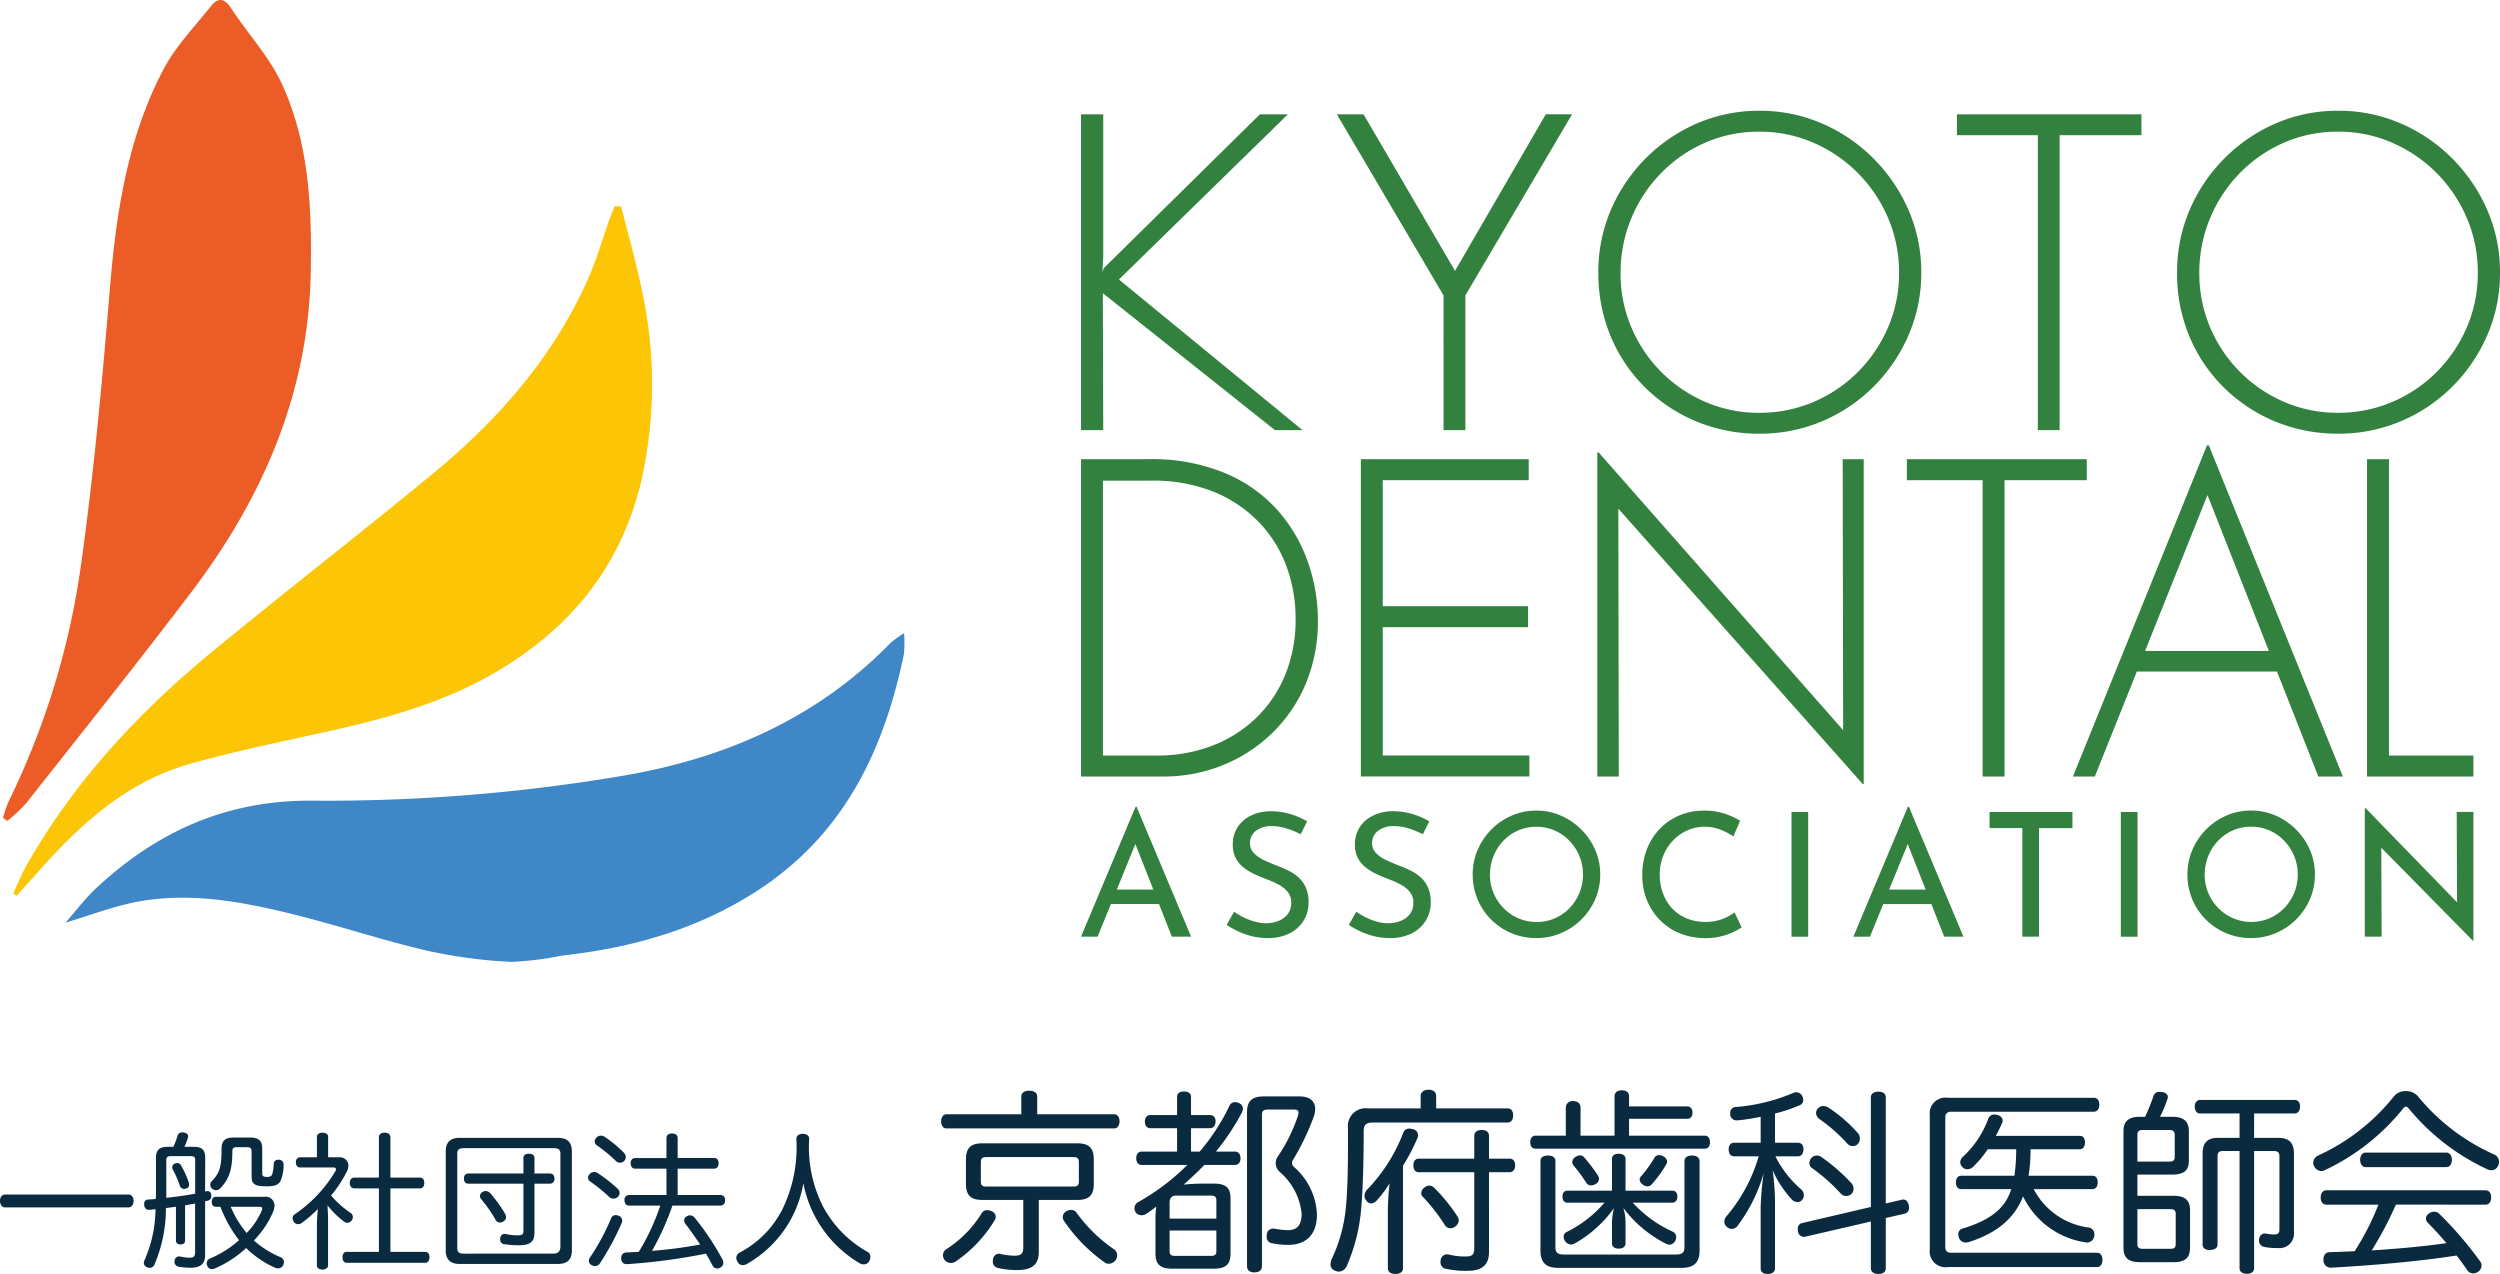
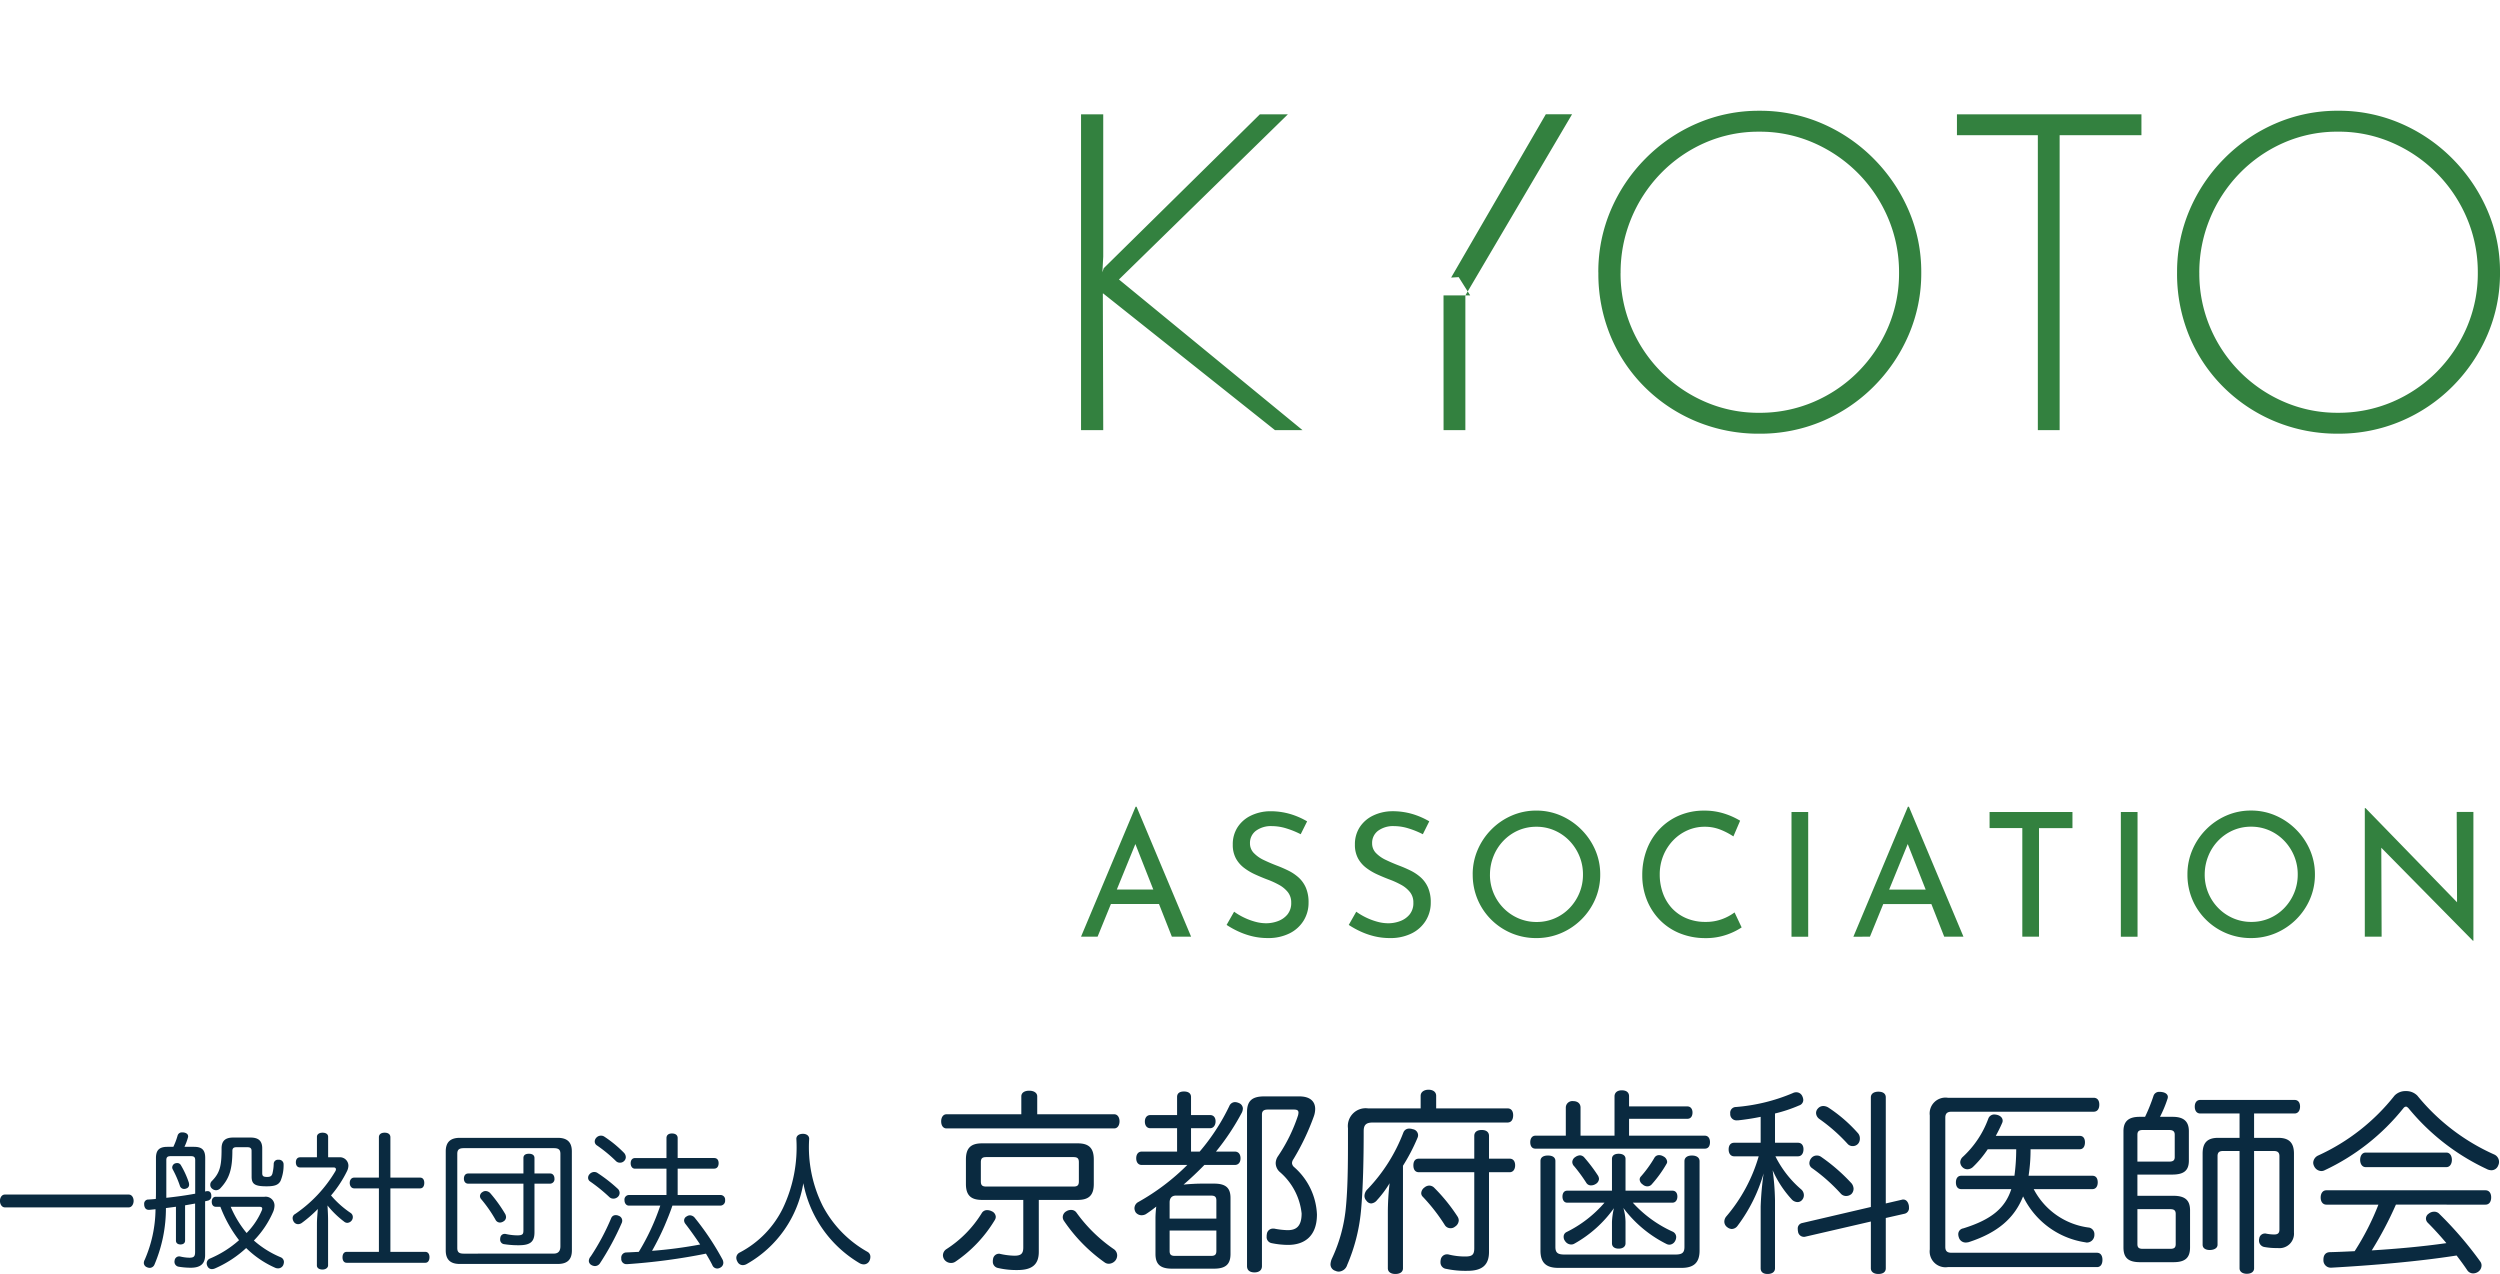
<svg xmlns="http://www.w3.org/2000/svg" width="254.549" height="129.715" viewBox="0 0 254.549 129.715">
  <g id="グループ_168" data-name="グループ 168" transform="translate(-673.69 -40.025)">
    <g id="グループ_165" data-name="グループ 165" transform="translate(20639.893 22911.008)">
      <g id="グループ_164" data-name="グループ 164" transform="translate(-19856.133 -22859.705)">
-         <path id="パス_21" data-name="パス 21" d="M9.04-25.556V-57.869h6.827a19.454,19.454,0,0,1,7.987,1.479A14.839,14.839,0,0,1,29.2-52.5a15.852,15.852,0,0,1,3,5.279,17.907,17.907,0,0,1,.956,5.689,16.472,16.472,0,0,1-1.274,6.622,15.162,15.162,0,0,1-3.482,5.029,15.545,15.545,0,0,1-5.029,3.209,16.075,16.075,0,0,1-5.962,1.115Zm2.23-2.139h5.552a15.427,15.427,0,0,0,5.461-.956,13.264,13.264,0,0,0,4.483-2.776,12.845,12.845,0,0,0,3.027-4.392,14.834,14.834,0,0,0,1.092-5.848,15.179,15.179,0,0,0-.933-5.3,12.917,12.917,0,0,0-2.8-4.483,13.346,13.346,0,0,0-4.6-3.095,16.477,16.477,0,0,0-6.372-1.138H11.27ZM37.531-57.869h17.09v2.139H39.761V-42.9H54.552v2.139H39.761v13.062H54.689v2.139H37.531Zm51.11,33.087L63.154-53.5l.592-.455.046,28.4H61.607v-33h.137L87.23-29.607l-.592.182-.046-28.444h2.139v33.087Zm4.483-33.087h18.319v2.139h-8.374v30.175h-2.23V-55.73H93.124Zm16.908,32.314L123.685-59.28h.182l13.654,33.724h-2.5L123.139-55.729l1.547-.865L112.262-25.556Zm6.6-12.789h14.336l.637,2.094h-15.52Zm23.348-19.525h2.23v30.175h8.6v2.139H139.979Z" transform="translate(-9.039 93.344)" fill="#33813f" />
-         <path id="パス_22" data-name="パス 22" d="M11.3-42.585,11.214-41l.136-.408,15.9-15.67H30.1L12.9-40.261l18.692,15.34H28.787L11.272-38.857l-.012.077L11.3-24.921H9.04V-57.078H11.3Zm34.648,3.946L35.088-57.078h2.717L47.492-40.5l-.77.045,9.641-16.627h2.672L48.172-38.639v13.718H45.952Zm15.761-2.337a15.962,15.962,0,0,1,1.268-6.341,16.769,16.769,0,0,1,3.533-5.254,16.6,16.6,0,0,1,5.24-3.578,15.817,15.817,0,0,1,6.363-1.291,15.845,15.845,0,0,1,6.37,1.293,16.7,16.7,0,0,1,5.254,3.578A17.017,17.017,0,0,1,93.3-47.317a15.752,15.752,0,0,1,1.291,6.354A15.817,15.817,0,0,1,93.3-34.6a16.789,16.789,0,0,1-3.555,5.24A16.439,16.439,0,0,1,84.5-25.827a16.167,16.167,0,0,1-6.386,1.268,16.539,16.539,0,0,1-6.366-1.223,16.246,16.246,0,0,1-5.231-3.442,15.919,15.919,0,0,1-3.533-5.207A16.581,16.581,0,0,1,61.714-40.976Zm2.265.047a14.025,14.025,0,0,0,1.1,5.543,14.278,14.278,0,0,0,3.034,4.529,14.294,14.294,0,0,0,4.5,3.06,13.594,13.594,0,0,0,5.461,1.11,13.938,13.938,0,0,0,5.564-1.11,14.245,14.245,0,0,0,4.523-3.062,14.557,14.557,0,0,0,3.057-4.535,13.876,13.876,0,0,0,1.116-5.564,13.994,13.994,0,0,0-1.11-5.544,14.531,14.531,0,0,0-3.061-4.575,14.529,14.529,0,0,0-4.532-3.1,13.587,13.587,0,0,0-5.518-1.132,13.551,13.551,0,0,0-5.583,1.147,14.19,14.19,0,0,0-4.5,3.148,14.491,14.491,0,0,0-2.988,4.6A14.353,14.353,0,0,0,63.978-40.929ZM98.224-57.078h18.785v2.129H108.68v30.028h-2.219V-54.949H98.224Zm22.414,16.1a15.962,15.962,0,0,1,1.268-6.341,16.769,16.769,0,0,1,3.533-5.254,16.6,16.6,0,0,1,5.24-3.578,15.817,15.817,0,0,1,6.363-1.291,15.845,15.845,0,0,1,6.37,1.293,16.7,16.7,0,0,1,5.254,3.578,17.017,17.017,0,0,1,3.562,5.252,15.752,15.752,0,0,1,1.291,6.354,15.817,15.817,0,0,1-1.291,6.363,16.789,16.789,0,0,1-3.555,5.24,16.44,16.44,0,0,1-5.251,3.533,16.167,16.167,0,0,1-6.386,1.268,16.539,16.539,0,0,1-6.366-1.223,16.246,16.246,0,0,1-5.231-3.442,15.919,15.919,0,0,1-3.533-5.207A16.581,16.581,0,0,1,120.637-40.976Zm2.265.047a14.025,14.025,0,0,0,1.1,5.543,14.278,14.278,0,0,0,3.034,4.529,14.294,14.294,0,0,0,4.5,3.06,13.594,13.594,0,0,0,5.461,1.11,13.938,13.938,0,0,0,5.564-1.11,14.244,14.244,0,0,0,4.523-3.062,14.557,14.557,0,0,0,3.057-4.535,13.876,13.876,0,0,0,1.116-5.564,14,14,0,0,0-1.11-5.544,14.531,14.531,0,0,0-3.061-4.575,14.529,14.529,0,0,0-4.532-3.1,13.587,13.587,0,0,0-5.518-1.132,13.551,13.551,0,0,0-5.583,1.147,14.19,14.19,0,0,0-4.5,3.148,14.492,14.492,0,0,0-2.988,4.6A14.353,14.353,0,0,0,122.9-40.929Z" transform="translate(-9.039 57.44)" fill="#33813f" />
+         <path id="パス_22" data-name="パス 22" d="M11.3-42.585,11.214-41l.136-.408,15.9-15.67H30.1L12.9-40.261l18.692,15.34H28.787L11.272-38.857l-.012.077L11.3-24.921H9.04V-57.078H11.3Zm34.648,3.946h2.717L47.492-40.5l-.77.045,9.641-16.627h2.672L48.172-38.639v13.718H45.952Zm15.761-2.337a15.962,15.962,0,0,1,1.268-6.341,16.769,16.769,0,0,1,3.533-5.254,16.6,16.6,0,0,1,5.24-3.578,15.817,15.817,0,0,1,6.363-1.291,15.845,15.845,0,0,1,6.37,1.293,16.7,16.7,0,0,1,5.254,3.578A17.017,17.017,0,0,1,93.3-47.317a15.752,15.752,0,0,1,1.291,6.354A15.817,15.817,0,0,1,93.3-34.6a16.789,16.789,0,0,1-3.555,5.24A16.439,16.439,0,0,1,84.5-25.827a16.167,16.167,0,0,1-6.386,1.268,16.539,16.539,0,0,1-6.366-1.223,16.246,16.246,0,0,1-5.231-3.442,15.919,15.919,0,0,1-3.533-5.207A16.581,16.581,0,0,1,61.714-40.976Zm2.265.047a14.025,14.025,0,0,0,1.1,5.543,14.278,14.278,0,0,0,3.034,4.529,14.294,14.294,0,0,0,4.5,3.06,13.594,13.594,0,0,0,5.461,1.11,13.938,13.938,0,0,0,5.564-1.11,14.245,14.245,0,0,0,4.523-3.062,14.557,14.557,0,0,0,3.057-4.535,13.876,13.876,0,0,0,1.116-5.564,13.994,13.994,0,0,0-1.11-5.544,14.531,14.531,0,0,0-3.061-4.575,14.529,14.529,0,0,0-4.532-3.1,13.587,13.587,0,0,0-5.518-1.132,13.551,13.551,0,0,0-5.583,1.147,14.19,14.19,0,0,0-4.5,3.148,14.491,14.491,0,0,0-2.988,4.6A14.353,14.353,0,0,0,63.978-40.929ZM98.224-57.078h18.785v2.129H108.68v30.028h-2.219V-54.949H98.224Zm22.414,16.1a15.962,15.962,0,0,1,1.268-6.341,16.769,16.769,0,0,1,3.533-5.254,16.6,16.6,0,0,1,5.24-3.578,15.817,15.817,0,0,1,6.363-1.291,15.845,15.845,0,0,1,6.37,1.293,16.7,16.7,0,0,1,5.254,3.578,17.017,17.017,0,0,1,3.562,5.252,15.752,15.752,0,0,1,1.291,6.354,15.817,15.817,0,0,1-1.291,6.363,16.789,16.789,0,0,1-3.555,5.24,16.44,16.44,0,0,1-5.251,3.533,16.167,16.167,0,0,1-6.386,1.268,16.539,16.539,0,0,1-6.366-1.223,16.246,16.246,0,0,1-5.231-3.442,15.919,15.919,0,0,1-3.533-5.207A16.581,16.581,0,0,1,120.637-40.976Zm2.265.047a14.025,14.025,0,0,0,1.1,5.543,14.278,14.278,0,0,0,3.034,4.529,14.294,14.294,0,0,0,4.5,3.06,13.594,13.594,0,0,0,5.461,1.11,13.938,13.938,0,0,0,5.564-1.11,14.244,14.244,0,0,0,4.523-3.062,14.557,14.557,0,0,0,3.057-4.535,13.876,13.876,0,0,0,1.116-5.564,14,14,0,0,0-1.11-5.544,14.531,14.531,0,0,0-3.061-4.575,14.529,14.529,0,0,0-4.532-3.1,13.587,13.587,0,0,0-5.518-1.132,13.551,13.551,0,0,0-5.583,1.147,14.19,14.19,0,0,0-4.5,3.148,14.492,14.492,0,0,0-2.988,4.6A14.353,14.353,0,0,0,122.9-40.929Z" transform="translate(-9.039 57.44)" fill="#33813f" />
        <path id="パス_20" data-name="パス 20" d="M.945-9.363,6.5-22.59H6.6L12.152-9.363H10.193L6.039-19.911l1.221-.8L2.631-9.363Zm3.267-4.8H8.92l.571,1.476H3.712Zm19.1-5.63a8.849,8.849,0,0,0-1.418-.58,4.983,4.983,0,0,0-1.506-.246,2.581,2.581,0,0,0-1.634.474,1.534,1.534,0,0,0-.606,1.274,1.392,1.392,0,0,0,.391.992,3.447,3.447,0,0,0,1.019.716q.628.3,1.322.566a12.669,12.669,0,0,1,1.168.505,4.6,4.6,0,0,1,1.045.7,3.029,3.029,0,0,1,.742,1.036,3.731,3.731,0,0,1,.277,1.524,3.449,3.449,0,0,1-.5,1.831,3.51,3.51,0,0,1-1.432,1.3,4.825,4.825,0,0,1-2.231.479,6.64,6.64,0,0,1-1.6-.189,7.635,7.635,0,0,1-1.418-.5,8.765,8.765,0,0,1-1.164-.65l.764-1.344a6.529,6.529,0,0,0,.966.575,6.61,6.61,0,0,0,1.142.435,4.271,4.271,0,0,0,1.151.167,3.454,3.454,0,0,0,1.194-.215,2.258,2.258,0,0,0,.975-.676,1.817,1.817,0,0,0,.386-1.208A1.67,1.67,0,0,0,22-13.9a2.974,2.974,0,0,0-.9-.742,8.812,8.812,0,0,0-1.2-.545q-.6-.228-1.212-.505a5.875,5.875,0,0,1-1.137-.672,3.038,3.038,0,0,1-.839-.97,2.872,2.872,0,0,1-.316-1.4,3.183,3.183,0,0,1,.479-1.757A3.325,3.325,0,0,1,18.2-21.668a4.569,4.569,0,0,1,1.945-.465,7.137,7.137,0,0,1,2.161.3,7.88,7.88,0,0,1,1.66.729Zm12.436,0a8.849,8.849,0,0,0-1.418-.58,4.983,4.983,0,0,0-1.506-.246,2.581,2.581,0,0,0-1.634.474,1.534,1.534,0,0,0-.606,1.274,1.392,1.392,0,0,0,.391.992A3.447,3.447,0,0,0,32-17.167q.628.3,1.322.566a12.67,12.67,0,0,1,1.168.505,4.6,4.6,0,0,1,1.045.7,3.029,3.029,0,0,1,.742,1.036,3.731,3.731,0,0,1,.277,1.524A3.449,3.449,0,0,1,36.05-11a3.51,3.51,0,0,1-1.432,1.3,4.825,4.825,0,0,1-2.231.479,6.64,6.64,0,0,1-1.6-.189,7.635,7.635,0,0,1-1.418-.5,8.764,8.764,0,0,1-1.164-.65l.764-1.344a6.529,6.529,0,0,0,.966.575,6.61,6.61,0,0,0,1.142.435,4.271,4.271,0,0,0,1.151.167,3.454,3.454,0,0,0,1.194-.215,2.258,2.258,0,0,0,.975-.676,1.817,1.817,0,0,0,.386-1.208,1.67,1.67,0,0,0-.347-1.076,2.974,2.974,0,0,0-.9-.742,8.812,8.812,0,0,0-1.2-.545q-.6-.228-1.212-.505a5.874,5.874,0,0,1-1.137-.672,3.038,3.038,0,0,1-.839-.97,2.872,2.872,0,0,1-.316-1.4,3.183,3.183,0,0,1,.479-1.757,3.325,3.325,0,0,1,1.326-1.177,4.569,4.569,0,0,1,1.945-.465,7.137,7.137,0,0,1,2.161.3,7.88,7.88,0,0,1,1.66.729Zm5.076,4.1a6.286,6.286,0,0,1,.5-2.495,6.657,6.657,0,0,1,1.392-2.077,6.57,6.57,0,0,1,2.066-1.418A6.208,6.208,0,0,1,47.3-22.2a6.191,6.191,0,0,1,2.509.514,6.7,6.7,0,0,1,2.077,1.418A6.693,6.693,0,0,1,53.3-18.194a6.2,6.2,0,0,1,.509,2.5,6.254,6.254,0,0,1-.509,2.516,6.545,6.545,0,0,1-1.41,2.066,6.592,6.592,0,0,1-2.077,1.392,6.347,6.347,0,0,1-2.512.5,6.44,6.44,0,0,1-2.517-.492,6.451,6.451,0,0,1-2.064-1.375,6.386,6.386,0,0,1-1.392-2.059A6.449,6.449,0,0,1,40.827-15.7Zm1.757.009a4.81,4.81,0,0,0,.366,1.879,4.836,4.836,0,0,0,1.019,1.537,4.755,4.755,0,0,0,1.514,1.037,4.612,4.612,0,0,0,1.854.373,4.572,4.572,0,0,0,1.847-.373,4.622,4.622,0,0,0,1.5-1.037,4.942,4.942,0,0,0,1.006-1.538,4.83,4.83,0,0,0,.366-1.883,4.856,4.856,0,0,0-.369-1.892,4.951,4.951,0,0,0-1.015-1.55,4.709,4.709,0,0,0-1.507-1.045,4.559,4.559,0,0,0-1.852-.378,4.552,4.552,0,0,0-1.864.38,4.7,4.7,0,0,0-1.5,1.054,4.844,4.844,0,0,0-1,1.556A4.982,4.982,0,0,0,42.584-15.691Zm25.628,5.379a6.665,6.665,0,0,1-.856.474,6.635,6.635,0,0,1-1.278.444,6.391,6.391,0,0,1-1.6.171,6.856,6.856,0,0,1-2.657-.527,5.964,5.964,0,0,1-2.011-1.392,6.2,6.2,0,0,1-1.273-2.029,6.718,6.718,0,0,1-.444-2.446,7.28,7.28,0,0,1,.461-2.626,6.2,6.2,0,0,1,1.309-2.09,5.987,5.987,0,0,1,2-1.379,6.346,6.346,0,0,1,2.521-.492,6.585,6.585,0,0,1,2.073.307,7.524,7.524,0,0,1,1.6.72l-.685,1.6a7.083,7.083,0,0,0-1.278-.672,4.277,4.277,0,0,0-1.656-.312,4.266,4.266,0,0,0-1.752.369,4.565,4.565,0,0,0-1.462,1.032,4.895,4.895,0,0,0-.992,1.546,5.009,5.009,0,0,0-.36,1.91,5.524,5.524,0,0,0,.325,1.915,4.5,4.5,0,0,0,.935,1.541A4.262,4.262,0,0,0,62.6-11.23a4.854,4.854,0,0,0,1.919.364,4.707,4.707,0,0,0,1.726-.294,5.078,5.078,0,0,0,1.243-.672Zm5.076-11.751h1.7v12.7h-1.7Zm6.3,12.7L85.136-22.59h.105L90.793-9.363H88.834L84.68-19.911l1.221-.8L81.272-9.363Zm3.267-4.8H87.56l.571,1.476H82.352Zm10.6-7.9h8.44v1.642H98.486V-9.363h-1.7V-20.421H93.454Zm13.367,0h1.7v12.7h-1.7ZM113.6-15.7a6.286,6.286,0,0,1,.5-2.495,6.657,6.657,0,0,1,1.392-2.077,6.57,6.57,0,0,1,2.066-1.418,6.208,6.208,0,0,1,2.516-.514,6.191,6.191,0,0,1,2.509.514,6.7,6.7,0,0,1,2.077,1.418,6.692,6.692,0,0,1,1.411,2.077,6.2,6.2,0,0,1,.509,2.5,6.254,6.254,0,0,1-.509,2.516,6.545,6.545,0,0,1-1.41,2.066,6.592,6.592,0,0,1-2.077,1.392,6.347,6.347,0,0,1-2.512.5,6.44,6.44,0,0,1-2.517-.492,6.451,6.451,0,0,1-2.064-1.375,6.386,6.386,0,0,1-1.392-2.059A6.449,6.449,0,0,1,113.6-15.7Zm1.757.009a4.81,4.81,0,0,0,.366,1.879,4.836,4.836,0,0,0,1.019,1.537,4.755,4.755,0,0,0,1.514,1.037,4.612,4.612,0,0,0,1.854.373,4.572,4.572,0,0,0,1.847-.373,4.622,4.622,0,0,0,1.5-1.037,4.942,4.942,0,0,0,1.006-1.538,4.83,4.83,0,0,0,.366-1.883,4.856,4.856,0,0,0-.369-1.892,4.951,4.951,0,0,0-1.015-1.55,4.709,4.709,0,0,0-1.507-1.045,4.558,4.558,0,0,0-1.852-.378,4.552,4.552,0,0,0-1.864.38,4.7,4.7,0,0,0-1.5,1.054,4.844,4.844,0,0,0-1,1.556A4.982,4.982,0,0,0,115.358-15.691Zm27.306,6.74-9.819-9.968.492.123.035,9.433h-1.713V-22.449h.079l9.714,9.995-.4-.088-.035-9.521h1.7V-8.95Z" transform="translate(-0.945 93.456)" fill="#33813f" />
      </g>
      <g id="_レイヤー_1-2" transform="translate(-19965.893 -22870.982)">
        <g id="グループ_1" data-name="グループ 1" transform="translate(0 0)">
-           <path id="パス_1" data-name="パス 1" d="M63.39,30.517c.689,2.741,1.488,5.462,2.053,8.231a44.751,44.751,0,0,1-.117,20.243C63.149,67.525,58,73.675,50.476,78.035c-5.5,3.189-11.523,4.759-17.653,6.1-4.449.978-8.913,1.9-13.293,3.134-6.371,1.791-11.1,6.054-15.38,10.876C3.391,99,2.626,99.842,1.862,100.7c-.124-.069-.248-.138-.372-.2.434-.93.813-1.894,1.316-2.79,4.842-8.582,11.441-15.67,19-21.889,7.418-6.1,15.015-11.985,22.426-18.094,6.722-5.538,12.377-11.985,15.9-20.071.806-1.853,1.364-3.816,2.046-5.724.172-.475.365-.944.544-1.419.227,0,.448.014.675.021Z" transform="translate(-0.464 -9.506)" fill="#fcc505" />
-           <path id="パス_2" data-name="パス 2" d="M0,83.278a12.338,12.338,0,0,1,.537-1.591,79.843,79.843,0,0,0,7.4-24.142c1.3-9.285,2.156-18.638,2.927-27.985.647-7.831,1.791-15.518,5.5-22.537C17.6,4.7,19.513,2.719,21.18.632c.7-.882,1.364-.827,2.046.227,1.7,2.61,3.919,4.959,5.193,7.756,2.748,6.013,3.024,12.536,2.914,19.045C31.126,39.954,26.49,50.637,19.2,60.266,13.693,67.525,8,74.64,2.356,81.8A16.994,16.994,0,0,1,.441,83.6C.3,83.5.152,83.395,0,83.291Z" transform="translate(0 -0.016)" fill="#ec5c27" />
-           <path id="パス_3" data-name="パス 3" d="M9.23,123.09c1.185-1.35,2.025-2.473,3.031-3.423,6.2-5.827,13.342-9.064,22.082-9a180.448,180.448,0,0,0,31.635-2.535c10.407-1.77,19.747-5.82,27.248-13.514a11.624,11.624,0,0,1,1.391-1.013,12.926,12.926,0,0,1-.014,2.115c-1.977,9.588-5.917,18-14.32,23.708-6.192,4.2-13.135,6.206-20.491,7.012a32.214,32.214,0,0,1-5.193.641,50.764,50.764,0,0,1-8.6-1.15c-4.532-1.061-8.968-2.548-13.486-3.671-5.4-1.336-10.869-2.369-16.441-1.205-2.163.455-4.257,1.254-6.846,2.039Z" transform="translate(-2.873 -29.145)" fill="#4087c7" />
-         </g>
+           </g>
      </g>
    </g>
    <path id="パス_44695" data-name="パス 44695" d="M13.8-5.04c.315,0,.495-.345.495-.66,0-.33-.18-.645-.495-.645H1.185c-.315,0-.5.315-.5.645,0,.315.18.66.5.66Zm4.695-4.47a.456.456,0,0,0-.27.405.4.4,0,0,0,.045.18A10.926,10.926,0,0,1,19-7.26a.451.451,0,0,0,.435.345.479.479,0,0,0,.21-.045.39.39,0,0,0,.3-.4,1.177,1.177,0,0,0-.03-.21,8.953,8.953,0,0,0-.81-1.77.407.407,0,0,0-.39-.21A.6.6,0,0,0,18.495-9.51Zm3.09-.555c0-.825-.33-1.14-1.14-1.14H19.47a5.714,5.714,0,0,0,.36-.96.255.255,0,0,0,.015-.105c0-.195-.135-.33-.405-.39a.923.923,0,0,0-.2-.015.449.449,0,0,0-.465.315,7.053,7.053,0,0,1-.435,1.155h-.6c-.81,0-1.17.315-1.17,1.14V-6.7c0,.27,0,.54-.015.8-.24.03-.495.045-.735.06a.422.422,0,0,0-.45.465v.075c.03.33.195.51.465.51h.06c.21-.015.42-.045.63-.06a13.162,13.162,0,0,1-1.1,5.145.675.675,0,0,0-.09.315.47.47,0,0,0,.3.435.738.738,0,0,0,.3.075.536.536,0,0,0,.48-.33,14.619,14.619,0,0,0,1.17-5.76l1.02-.135v3.45c0,.255.195.39.465.39s.465-.135.465-.39V-5.25c.345-.06.69-.12,1.02-.18V-.5c0,.45-.12.585-.585.585a4.224,4.224,0,0,1-.915-.12.415.415,0,0,0-.135-.015.462.462,0,0,0-.45.42.415.415,0,0,0-.015.135.5.5,0,0,0,.42.495,7.719,7.719,0,0,0,1.245.105c.945,0,1.455-.375,1.455-1.275v-5.49c.105-.03.21-.045.315-.075a.44.44,0,0,0,.315-.465v-.09c-.03-.255-.15-.405-.375-.405a.563.563,0,0,0-.15.015c-.03.015-.075.015-.105.03Zm-1.02,3.63c-.975.18-1.95.315-2.94.42v-3.84c0-.315.15-.4.435-.4h2.07c.3,0,.435.09.435.4ZM23.13-5.1a13.314,13.314,0,0,0,1.9,3.4A10.678,10.678,0,0,1,22.08.165a.537.537,0,0,0-.345.48.684.684,0,0,0,.09.33.484.484,0,0,0,.45.27.806.806,0,0,0,.315-.075A11.3,11.3,0,0,0,25.755-.9,9.921,9.921,0,0,0,28.71,1.11a.715.715,0,0,0,.3.06.576.576,0,0,0,.51-.315A.946.946,0,0,0,29.6.525a.523.523,0,0,0-.315-.48,9.842,9.842,0,0,1-2.745-1.71,9.7,9.7,0,0,0,1.98-2.97,1.766,1.766,0,0,0,.12-.57.9.9,0,0,0-1.02-.915h-4.95c-.285,0-.42.225-.42.51s.135.51.42.51Zm3.975,0c.195,0,.285.06.285.18a.5.5,0,0,1-.06.225A7.369,7.369,0,0,1,25.8-2.43,10.765,10.765,0,0,1,24.18-5.1ZM26.31-8.16c0,.78.375.975,1.53.975.87,0,1.2-.165,1.41-.54a4.115,4.115,0,0,0,.315-1.7.461.461,0,0,0-.48-.465H29.04a.426.426,0,0,0-.48.4,4.547,4.547,0,0,1-.135,1.02c-.075.24-.21.33-.525.33-.39,0-.51-.075-.51-.39v-2.52c0-.765-.39-1.1-1.185-1.1h-1.77c-.78,0-1.185.315-1.185,1.11,0,1.725-.135,2.46-1,3.33a.512.512,0,0,0-.15.36.493.493,0,0,0,.18.4.638.638,0,0,0,.405.165.633.633,0,0,0,.45-.21c.9-.96,1.215-1.92,1.215-3.795,0-.285.15-.375.4-.375H25.9c.255,0,.405.09.405.375ZM32.955.87c0,.285.27.42.57.42.345,0,.57-.2.57-.42V-3.69c0-.525-.03-1.035-.06-1.545A9.491,9.491,0,0,0,35.715-3.6a.522.522,0,0,0,.33.135.593.593,0,0,0,.465-.255.571.571,0,0,0,.105-.33.506.506,0,0,0-.24-.435,9.671,9.671,0,0,1-1.98-1.77,11.648,11.648,0,0,0,1.635-2.49,1.3,1.3,0,0,0,.135-.54.866.866,0,0,0-.96-.855H34.1v-2.085c0-.27-.225-.42-.57-.42s-.57.165-.57.42v2.085h-1.71c-.285,0-.435.21-.435.51,0,.315.15.525.435.525h3.42c.15,0,.225.075.225.195a.391.391,0,0,1-.045.165,13.769,13.769,0,0,1-4.11,4.38.468.468,0,0,0-.255.42.735.735,0,0,0,.12.375.525.525,0,0,0,.435.24.682.682,0,0,0,.39-.135,12.986,12.986,0,0,0,1.62-1.41c-.03.465-.09,1.005-.09,1.5ZM39.27-6.975V-.51H35.985c-.27,0-.42.225-.42.555s.15.555.42.555H44c.27,0,.42-.24.42-.57,0-.315-.15-.54-.42-.54H40.44V-6.975h3.03c.27,0,.42-.225.42-.555s-.15-.54-.42-.54H40.44v-4.11c0-.3-.225-.465-.585-.465s-.585.165-.585.465v4.11H36.75c-.27,0-.45.225-.45.54s.18.555.45.555Zm14.715-.48V-2.73c0,.4-.045.54-.645.54a5.626,5.626,0,0,1-1.125-.135.415.415,0,0,0-.135-.015.44.44,0,0,0-.45.405.615.615,0,0,0-.015.165.463.463,0,0,0,.435.48,9.289,9.289,0,0,0,1.47.105c1.17,0,1.59-.36,1.59-1.32v-4.95h1.6a.456.456,0,0,0,.435-.51c0-.3-.165-.525-.435-.525h-1.6v-1.575c0-.285-.21-.435-.57-.435s-.555.15-.555.435V-8.49H48.36c-.285,0-.435.225-.435.525,0,.285.15.51.435.51Zm-4.17.855a.5.5,0,0,0-.255.405.492.492,0,0,0,.135.33,13.823,13.823,0,0,1,1.44,2.07.515.515,0,0,0,.45.3A.652.652,0,0,0,51.93-3.6a.51.51,0,0,0,.285-.45.8.8,0,0,0-.075-.3A14.567,14.567,0,0,0,50.6-6.495a.672.672,0,0,0-.465-.21A.528.528,0,0,0,49.815-6.6Zm9.1-4.14c0-.945-.48-1.38-1.425-1.38h-9.99c-.945,0-1.425.435-1.425,1.38V-.66c0,.945.48,1.38,1.425,1.38h9.99C58.44.72,58.92.285,58.92-.66ZM47.925-.33c-.51,0-.675-.15-.675-.585v-9.57c0-.42.165-.585.675-.585h9.15c.51,0,.675.165.675.585v9.4c0,.435-.165.75-.675.75ZM69.69-6.3V-8.985h3.72c.285,0,.45-.225.45-.555s-.165-.525-.45-.525H69.69V-12.1c0-.3-.225-.465-.585-.465-.345,0-.555.165-.555.465v2.04H65.34c-.27,0-.435.21-.435.525s.165.555.435.555h3.21V-6.3H64.725a.464.464,0,0,0-.45.525c0,.315.18.555.45.555H67.92A23.152,23.152,0,0,1,65.73-.51c-.42.015-.855.045-1.275.06a.522.522,0,0,0-.51.57V.2a.526.526,0,0,0,.57.54h.045A62.082,62.082,0,0,0,72.57-.33c.24.4.465.795.645,1.155a.541.541,0,0,0,.5.36.63.63,0,0,0,.315-.09A.561.561,0,0,0,74.34.6a.788.788,0,0,0-.09-.345A27.445,27.445,0,0,0,71.445-3.96a.644.644,0,0,0-.5-.27.571.571,0,0,0-.33.105.468.468,0,0,0-.27.42.594.594,0,0,0,.135.345c.465.6,1,1.35,1.5,2.1a44.768,44.768,0,0,1-4.9.645,26.946,26.946,0,0,0,1.275-2.55c.285-.675.57-1.365.8-2.055h4.9a.493.493,0,0,0,.465-.555.467.467,0,0,0-.465-.525Zm-7.485-5.955a.63.63,0,0,0-.315-.09.641.641,0,0,0-.495.225.573.573,0,0,0-.15.375.469.469,0,0,0,.195.375,14.217,14.217,0,0,1,1.95,1.6.568.568,0,0,0,.42.18.577.577,0,0,0,.435-.18.545.545,0,0,0,.165-.39.666.666,0,0,0-.2-.45A12.242,12.242,0,0,0,62.205-12.255Zm-.69,3.7a.63.63,0,0,0-.315-.09.656.656,0,0,0-.495.24.528.528,0,0,0-.135.345.448.448,0,0,0,.195.375,16.746,16.746,0,0,1,1.98,1.605.591.591,0,0,0,.405.15.658.658,0,0,0,.465-.195.545.545,0,0,0,.165-.39.593.593,0,0,0-.225-.45A15.159,15.159,0,0,0,61.515-8.55Zm2.16,4.365a.7.7,0,0,0-.285-.06.475.475,0,0,0-.465.3,23.408,23.408,0,0,1-2.085,3.9.73.73,0,0,0-.195.465.492.492,0,0,0,.24.4.743.743,0,0,0,.39.12.622.622,0,0,0,.495-.27A27.738,27.738,0,0,0,64-3.465a.6.6,0,0,0,.045-.225A.523.523,0,0,0,63.675-4.185ZM82.485-7.5A12.1,12.1,0,0,0,88.215.645a.894.894,0,0,0,.42.12A.642.642,0,0,0,89.19.45a.894.894,0,0,0,.12-.42A.564.564,0,0,0,89.04-.5a11.491,11.491,0,0,1-4.56-4.65,13.341,13.341,0,0,1-1.4-6.87c0-.33-.285-.51-.63-.51-.39,0-.675.18-.675.51A14.432,14.432,0,0,1,80.43-5.01,10.083,10.083,0,0,1,76.02-.45a.612.612,0,0,0-.36.555.834.834,0,0,0,.12.39.6.6,0,0,0,.555.345.839.839,0,0,0,.4-.12A11.639,11.639,0,0,0,82.485-7.5ZM106.3-14.52v-1.82c0-.38-.36-.58-.82-.58s-.8.2-.8.58v1.82h-7.62c-.34,0-.54.32-.54.72,0,.42.2.72.54.72h17.08c.34,0,.54-.32.54-.72s-.2-.72-.54-.72Zm-1.42,8.72V-.96c0,.64-.24.84-.9.84a7.272,7.272,0,0,1-1.44-.18.39.39,0,0,0-.16-.02.612.612,0,0,0-.58.56.821.821,0,0,0-.02.22.64.64,0,0,0,.48.66,8.233,8.233,0,0,0,2.02.22c1.48,0,2.18-.54,2.18-1.86V-5.8h3.96c1.12,0,1.64-.46,1.64-1.62v-2.5c0-1.18-.52-1.64-1.64-1.64h-9.74c-1.12,0-1.64.46-1.64,1.64v2.5c0,1.16.52,1.62,1.64,1.62Zm-3.76-1.36c-.38,0-.56-.1-.56-.52V-9.64c0-.42.18-.52.56-.52h8.86c.38,0,.56.1.56.52v1.96c0,.42-.18.52-.56.52Zm8.14,2.52a.682.682,0,0,0-.36.6.674.674,0,0,0,.1.34,16.551,16.551,0,0,0,4.16,4.26.72.72,0,0,0,.44.14.894.894,0,0,0,.68-.36.862.862,0,0,0,.16-.48.777.777,0,0,0-.36-.66,15.439,15.439,0,0,1-3.78-3.7.648.648,0,0,0-.56-.28A.885.885,0,0,0,109.261-4.64Zm-7.58,0a1.051,1.051,0,0,0-.46-.12.621.621,0,0,0-.54.26,11.525,11.525,0,0,1-3.64,3.72.763.763,0,0,0-.34.62.8.8,0,0,0,.16.46.844.844,0,0,0,.66.32.778.778,0,0,0,.46-.14,13.554,13.554,0,0,0,3.98-4.2.645.645,0,0,0,.12-.36A.656.656,0,0,0,101.681-4.64Zm19.9-4.72a22.7,22.7,0,0,1-5,3.78.733.733,0,0,0-.38.62.84.84,0,0,0,.12.42.761.761,0,0,0,.64.3.9.9,0,0,0,.38-.1c.38-.24.72-.5,1.08-.78a10.958,10.958,0,0,0-.08,1.1V-.3c0,1.06.5,1.5,1.68,1.5h4.28c1.18,0,1.68-.44,1.68-1.5V-6c0-1.04-.5-1.46-1.68-1.46h-1.18c-.62,0-1.3.04-1.92.1.74-.64,1.44-1.3,2.12-2h3.1c.38,0,.58-.28.58-.68s-.2-.68-.58-.68H124.5a24.508,24.508,0,0,0,2.64-3.98,1.068,1.068,0,0,0,.1-.4.621.621,0,0,0-.4-.56,1.068,1.068,0,0,0-.4-.1.638.638,0,0,0-.58.4,21.246,21.246,0,0,1-3.02,4.64h-.88V-13.1h1.94c.34,0,.56-.3.56-.7,0-.36-.18-.64-.56-.64h-1.94v-1.84c0-.36-.26-.56-.72-.56s-.7.2-.7.56v1.84h-2.72c-.36,0-.56.28-.56.66,0,.4.2.68.56.68h2.72v2.38h-3.6c-.36,0-.56.28-.56.68s.2.68.56.68Zm-1.8,5.46V-5.54c0-.48.26-.7.64-.7h3.56c.38,0,.56.1.56.5V-3.9Zm0,1.22h4.76V-.6c0,.4-.18.5-.56.5h-3.64c-.38,0-.56-.1-.56-.5ZM132.421-15c.34,0,.48.08.48.32a1.665,1.665,0,0,1-.04.26,16.665,16.665,0,0,1-2.04,4.16,1.29,1.29,0,0,0-.24.72,1.227,1.227,0,0,0,.4.88,6.46,6.46,0,0,1,2.24,4.24c0,1.38-.62,1.7-1.42,1.7a7.883,7.883,0,0,1-1.38-.16h-.1a.621.621,0,0,0-.64.56.974.974,0,0,0-.02.24.622.622,0,0,0,.5.68,8.481,8.481,0,0,0,1.68.18c1.62,0,2.94-.84,2.94-3.1a6.774,6.774,0,0,0-2.32-4.82.584.584,0,0,1-.22-.42.741.741,0,0,1,.14-.38,24.186,24.186,0,0,0,2.08-4.36,2.279,2.279,0,0,0,.14-.76c0-.8-.56-1.28-1.6-1.28h-3.6c-1.2,0-1.74.44-1.74,1.6V.94c0,.42.28.64.76.64.46,0,.76-.22.76-.64V-14.5c0-.38.22-.5.6-.5ZM152.3-8.62h2.1c.36,0,.56-.3.56-.7,0-.42-.2-.68-.56-.68h-2.1v-2.32c0-.4-.3-.6-.74-.6-.46,0-.76.2-.76.6V-10h-5.64c-.38,0-.56.26-.56.68s.18.7.56.7h5.64V-.88c0,.66-.22.84-.9.84a6.834,6.834,0,0,1-1.7-.2.5.5,0,0,0-.16-.02.645.645,0,0,0-.66.58.82.82,0,0,0-.02.22.658.658,0,0,0,.58.68,9.445,9.445,0,0,0,2.16.2c1.44,0,2.2-.54,2.2-1.92ZM142,1.16c0,.38.32.58.76.58.48,0,.78-.2.78-.58V-9.28a19.147,19.147,0,0,0,1.48-2.84.706.706,0,0,0,.06-.28.632.632,0,0,0-.54-.6,1.109,1.109,0,0,0-.34-.06.616.616,0,0,0-.62.4,17.208,17.208,0,0,1-3.64,5.76.975.975,0,0,0-.32.68.694.694,0,0,0,.2.5.616.616,0,0,0,.48.28.854.854,0,0,0,.6-.34,10.638,10.638,0,0,0,1.28-1.72A25.811,25.811,0,0,0,142-4.48Zm4.92-16.28V-16.4c0-.38-.3-.62-.78-.62-.46,0-.8.24-.8.62v1.28h-5.36a1.813,1.813,0,0,0-2.04,2.02c0,2.6.02,5.56-.2,7.92a15.646,15.646,0,0,1-1.42,5.32,1.67,1.67,0,0,0-.16.62.688.688,0,0,0,.5.66.784.784,0,0,0,.36.08.946.946,0,0,0,.84-.68,18.1,18.1,0,0,0,1.4-5.46c.22-2.3.28-5.44.28-8.16,0-.64.24-.88.94-.88h13.7c.42,0,.58-.34.58-.74,0-.38-.16-.7-.58-.7Zm-1.2,8.06a.749.749,0,0,0-.32.56.5.5,0,0,0,.16.38,18.51,18.51,0,0,1,2.24,2.88.671.671,0,0,0,.58.32.681.681,0,0,0,.46-.16.791.791,0,0,0,.38-.64.762.762,0,0,0-.12-.38,17.931,17.931,0,0,0-2.36-2.92.738.738,0,0,0-.52-.24A.8.8,0,0,0,145.721-7.06Zm20.84-5.28v-1.72h5.94c.34,0,.52-.26.52-.64,0-.34-.18-.62-.52-.62h-5.94v-1.04c0-.36-.24-.6-.74-.6-.46,0-.74.24-.74.62v4h-3.46V-15.2c0-.4-.28-.66-.76-.66a.664.664,0,0,0-.74.66v2.86h-3.1c-.34,0-.52.3-.52.66,0,.4.18.66.52.66h17.26c.34,0,.52-.26.52-.66,0-.38-.18-.66-.52-.66Zm-.36,5.6V-9.98c0-.34-.28-.52-.7-.52s-.68.18-.68.52v3.24h-4.56c-.32,0-.48.26-.48.6s.16.62.48.62h3.8a12.213,12.213,0,0,1-3.88,3,.517.517,0,0,0-.28.48.664.664,0,0,0,.14.42.757.757,0,0,0,.62.36.633.633,0,0,0,.32-.08,12.3,12.3,0,0,0,4.04-3.62,7.154,7.154,0,0,0-.2,1.4v2.18c0,.34.26.54.68.54s.7-.2.7-.54V-3.56a5.156,5.156,0,0,0-.22-1.42,12.386,12.386,0,0,0,4.38,3.66.686.686,0,0,0,.32.08.688.688,0,0,0,.56-.36.84.84,0,0,0,.12-.42.611.611,0,0,0-.34-.54,12.385,12.385,0,0,1-4.08-2.96h4.04c.32,0,.5-.28.5-.62,0-.36-.18-.6-.5-.6Zm2.68-.66a12.263,12.263,0,0,0,1.5-2.08.386.386,0,0,0,.06-.2.68.68,0,0,0-.4-.56.84.84,0,0,0-.42-.12.535.535,0,0,0-.46.24,12.133,12.133,0,0,1-1.38,1.92.458.458,0,0,0-.14.32.645.645,0,0,0,.3.5.718.718,0,0,0,.48.2A.592.592,0,0,0,168.881-7.4Zm-5.5-.9a16.348,16.348,0,0,0-1.36-1.8.619.619,0,0,0-.46-.24.9.9,0,0,0-.48.18.622.622,0,0,0-.3.5.63.63,0,0,0,.2.44,16.38,16.38,0,0,1,1.24,1.7.546.546,0,0,0,.48.24.87.87,0,0,0,.46-.14.647.647,0,0,0,.34-.52A.759.759,0,0,0,163.381-8.3Zm8.52,9.42c1.24,0,1.84-.52,1.84-1.76v-9.1c0-.38-.32-.58-.78-.58s-.76.2-.76.58v8.72c0,.58-.22.78-.9.78h-11.34c-.68,0-.9-.2-.9-.78V-9.76c0-.38-.3-.56-.76-.56s-.76.18-.76.56V-.64c0,1.24.58,1.76,1.82,1.76Zm7.86-11.36a16.464,16.464,0,0,1-3.28,6.1.85.85,0,0,0-.22.54.7.7,0,0,0,.3.58.792.792,0,0,0,.46.18.756.756,0,0,0,.6-.34,16.363,16.363,0,0,0,2.64-5.32,32.233,32.233,0,0,0-.3,3.36v6.3c0,.38.26.58.7.58.46,0,.76-.2.76-.58v-6.9a24.71,24.71,0,0,0-.24-3.08,10.842,10.842,0,0,0,1.92,2.94.829.829,0,0,0,.6.3.6.6,0,0,0,.48-.22.717.717,0,0,0,.18-.48.787.787,0,0,0-.26-.58,10.687,10.687,0,0,1-2.64-3.38h2.3c.36,0,.56-.3.56-.72,0-.4-.2-.66-.56-.66h-2.34V-14.6a14.771,14.771,0,0,0,2.46-.82.587.587,0,0,0,.42-.56.978.978,0,0,0-.1-.38.659.659,0,0,0-.62-.4.762.762,0,0,0-.34.08,18.549,18.549,0,0,1-5.8,1.42.583.583,0,0,0-.58.64v.1a.635.635,0,0,0,.68.62h.1c.76-.08,1.54-.2,2.32-.36v2.64h-2.7c-.36,0-.56.26-.56.68,0,.4.2.7.56.7Zm12.94,4.8v-10.8c0-.38-.28-.58-.76-.58-.44,0-.76.2-.76.58V-5.08l-7.02,1.64a.56.56,0,0,0-.42.62.68.68,0,0,0,.02.2.607.607,0,0,0,.6.58.44.44,0,0,0,.16-.02l6.66-1.54V1.16c0,.38.32.58.76.58.48,0,.76-.2.76-.58V-3.96l1.94-.44a.578.578,0,0,0,.42-.62.974.974,0,0,0-.02-.24c-.08-.36-.28-.58-.56-.58a.34.34,0,0,0-.14.02Zm-5.84-9.76a.991.991,0,0,0-.52-.16.714.714,0,0,0-.54.24.682.682,0,0,0-.2.48.786.786,0,0,0,.34.6,17.347,17.347,0,0,1,2.86,2.52.685.685,0,0,0,.54.24.714.714,0,0,0,.54-.24.783.783,0,0,0,.18-.52.8.8,0,0,0-.18-.54A14.963,14.963,0,0,0,186.861-15.2Zm-.74,5.02a.72.72,0,0,0-.44-.14.709.709,0,0,0-.56.26.842.842,0,0,0-.2.52.6.6,0,0,0,.24.48,18.059,18.059,0,0,1,2.96,2.62.714.714,0,0,0,.54.24.824.824,0,0,0,.54-.2.773.773,0,0,0,.22-.54.947.947,0,0,0-.2-.54A18.518,18.518,0,0,0,186.121-10.18Zm27.62,3.28c.36,0,.54-.3.54-.68,0-.42-.18-.68-.54-.68h-6.5a17.526,17.526,0,0,0,.2-2.7h5.02c.34,0,.52-.3.52-.7s-.18-.66-.52-.66H203.9c.24-.44.46-.88.64-1.3a.533.533,0,0,0,.06-.24c0-.28-.2-.5-.56-.6a1.569,1.569,0,0,0-.28-.04.641.641,0,0,0-.62.42,9.914,9.914,0,0,1-2.6,3.9.77.77,0,0,0-.26.54.754.754,0,0,0,.22.5.712.712,0,0,0,.52.22.85.85,0,0,0,.54-.22,10.626,10.626,0,0,0,1.52-1.82h2.9a20.408,20.408,0,0,1-.18,2.7h-5.42c-.36,0-.54.28-.54.68s.18.68.54.68h5.1c-.62,1.92-2,3.1-4.9,4a.594.594,0,0,0-.5.6,1,1,0,0,0,.06.32.719.719,0,0,0,.7.52,1.544,1.544,0,0,0,.3-.04c3.02-.98,4.68-2.5,5.54-4.66a8.415,8.415,0,0,0,6.36,4.68.34.34,0,0,0,.14.02.761.761,0,0,0,.74-.6.68.68,0,0,0,.02-.2.685.685,0,0,0-.52-.72,7.373,7.373,0,0,1-5.66-3.92Zm.46,7.94c.36,0,.56-.28.56-.74,0-.44-.2-.72-.56-.72H199.4c-.42,0-.64-.14-.64-.6V-14.18c0-.44.22-.6.64-.6h14.46c.38,0,.58-.28.58-.72s-.2-.7-.58-.7h-14.84a1.611,1.611,0,0,0-1.84,1.8V-.76a1.611,1.611,0,0,0,1.84,1.8Zm6.42-15.3a12.225,12.225,0,0,0,.76-1.82.592.592,0,0,0,.04-.2c0-.24-.2-.44-.58-.5a1.23,1.23,0,0,0-.26-.02.592.592,0,0,0-.62.4,17.707,17.707,0,0,1-.86,2.14h-.56c-1.12,0-1.64.46-1.64,1.46V-.96c0,1.08.52,1.5,1.7,1.5h3.38c1.18,0,1.7-.42,1.7-1.5V-4.74c0-1.04-.52-1.48-1.7-1.48h-3.66V-8.38h3.54c1.18,0,1.7-.4,1.7-1.42v-3c0-1.02-.56-1.46-1.64-1.46Zm-2.3,4.56v-2.74c0-.36.18-.48.56-.48h2.66c.38,0,.58.12.58.48v2.28c0,.36-.2.46-.58.46Zm0,4.84h3.34c.38,0,.56.12.56.48V-1.3c0,.38-.18.48-.56.48h-2.78c-.38,0-.56-.1-.56-.48Zm11.88-7.26V-14.6h4.12c.36,0,.56-.3.56-.7,0-.42-.2-.68-.56-.68h-9.6c-.36,0-.56.28-.56.68,0,.42.2.7.56.7h4v2.48h-2.18c-1.06,0-1.58.46-1.58,1.6v9.28c0,.38.34.54.72.54.4,0,.8-.16.8-.54v-9.02c0-.4.2-.52.56-.52h1.68V1.16c0,.36.32.56.74.56.44,0,.74-.2.74-.56V-10.78h2.02c.34,0,.56.12.56.52v7.48c0,.36-.16.5-.54.5a4.674,4.674,0,0,1-.78-.08.34.34,0,0,0-.14-.02.584.584,0,0,0-.6.54.554.554,0,0,0-.02.18.661.661,0,0,0,.58.66,6.687,6.687,0,0,0,1.32.1,1.475,1.475,0,0,0,1.66-1.58v-8.04c0-1.14-.54-1.6-1.6-1.6Zm23.56,6.8c.38,0,.58-.3.58-.74,0-.42-.2-.72-.58-.72h-16.2c-.36,0-.58.3-.58.74,0,.42.22.72.58.72h5.3a26.457,26.457,0,0,1-2.42,4.74c-.84.04-1.7.08-2.54.1-.42.02-.64.3-.64.76V.34a.746.746,0,0,0,.76.76h.04c4.22-.24,8.8-.62,12.76-1.24.4.52.78,1.04,1.1,1.52a.713.713,0,0,0,.6.3.909.909,0,0,0,.52-.18.8.8,0,0,0,.32-.62.664.664,0,0,0-.14-.42,37.332,37.332,0,0,0-4.16-4.84.7.7,0,0,0-.54-.22.863.863,0,0,0-.54.2.6.6,0,0,0-.28.5.61.61,0,0,0,.18.42c.62.62,1.28,1.34,1.9,2.08-2.52.36-5.06.58-7.6.74a36.985,36.985,0,0,0,2.46-4.66Zm-9.26-11.1a21.01,21.01,0,0,1-7.78,6.1.849.849,0,0,0-.5.74.815.815,0,0,0,.1.36.832.832,0,0,0,.72.48.707.707,0,0,0,.34-.08,22.463,22.463,0,0,0,8.04-6.34.381.381,0,0,1,.24-.14c.08,0,.16.06.26.16a22.743,22.743,0,0,0,7.94,6.18,1.071,1.071,0,0,0,.52.14.738.738,0,0,0,.68-.5.784.784,0,0,0,.08-.36.816.816,0,0,0-.48-.74,21.221,21.221,0,0,1-7.84-6,1.567,1.567,0,0,0-1.16-.46A1.535,1.535,0,0,0,244.5-16.42Zm-2.94,5.8c-.36,0-.56.34-.56.74s.2.74.56.74h8.22c.36,0,.56-.34.56-.74s-.2-.74-.56-.74Z" transform="translate(673 168)" fill="#0a2a40" />
  </g>
</svg>